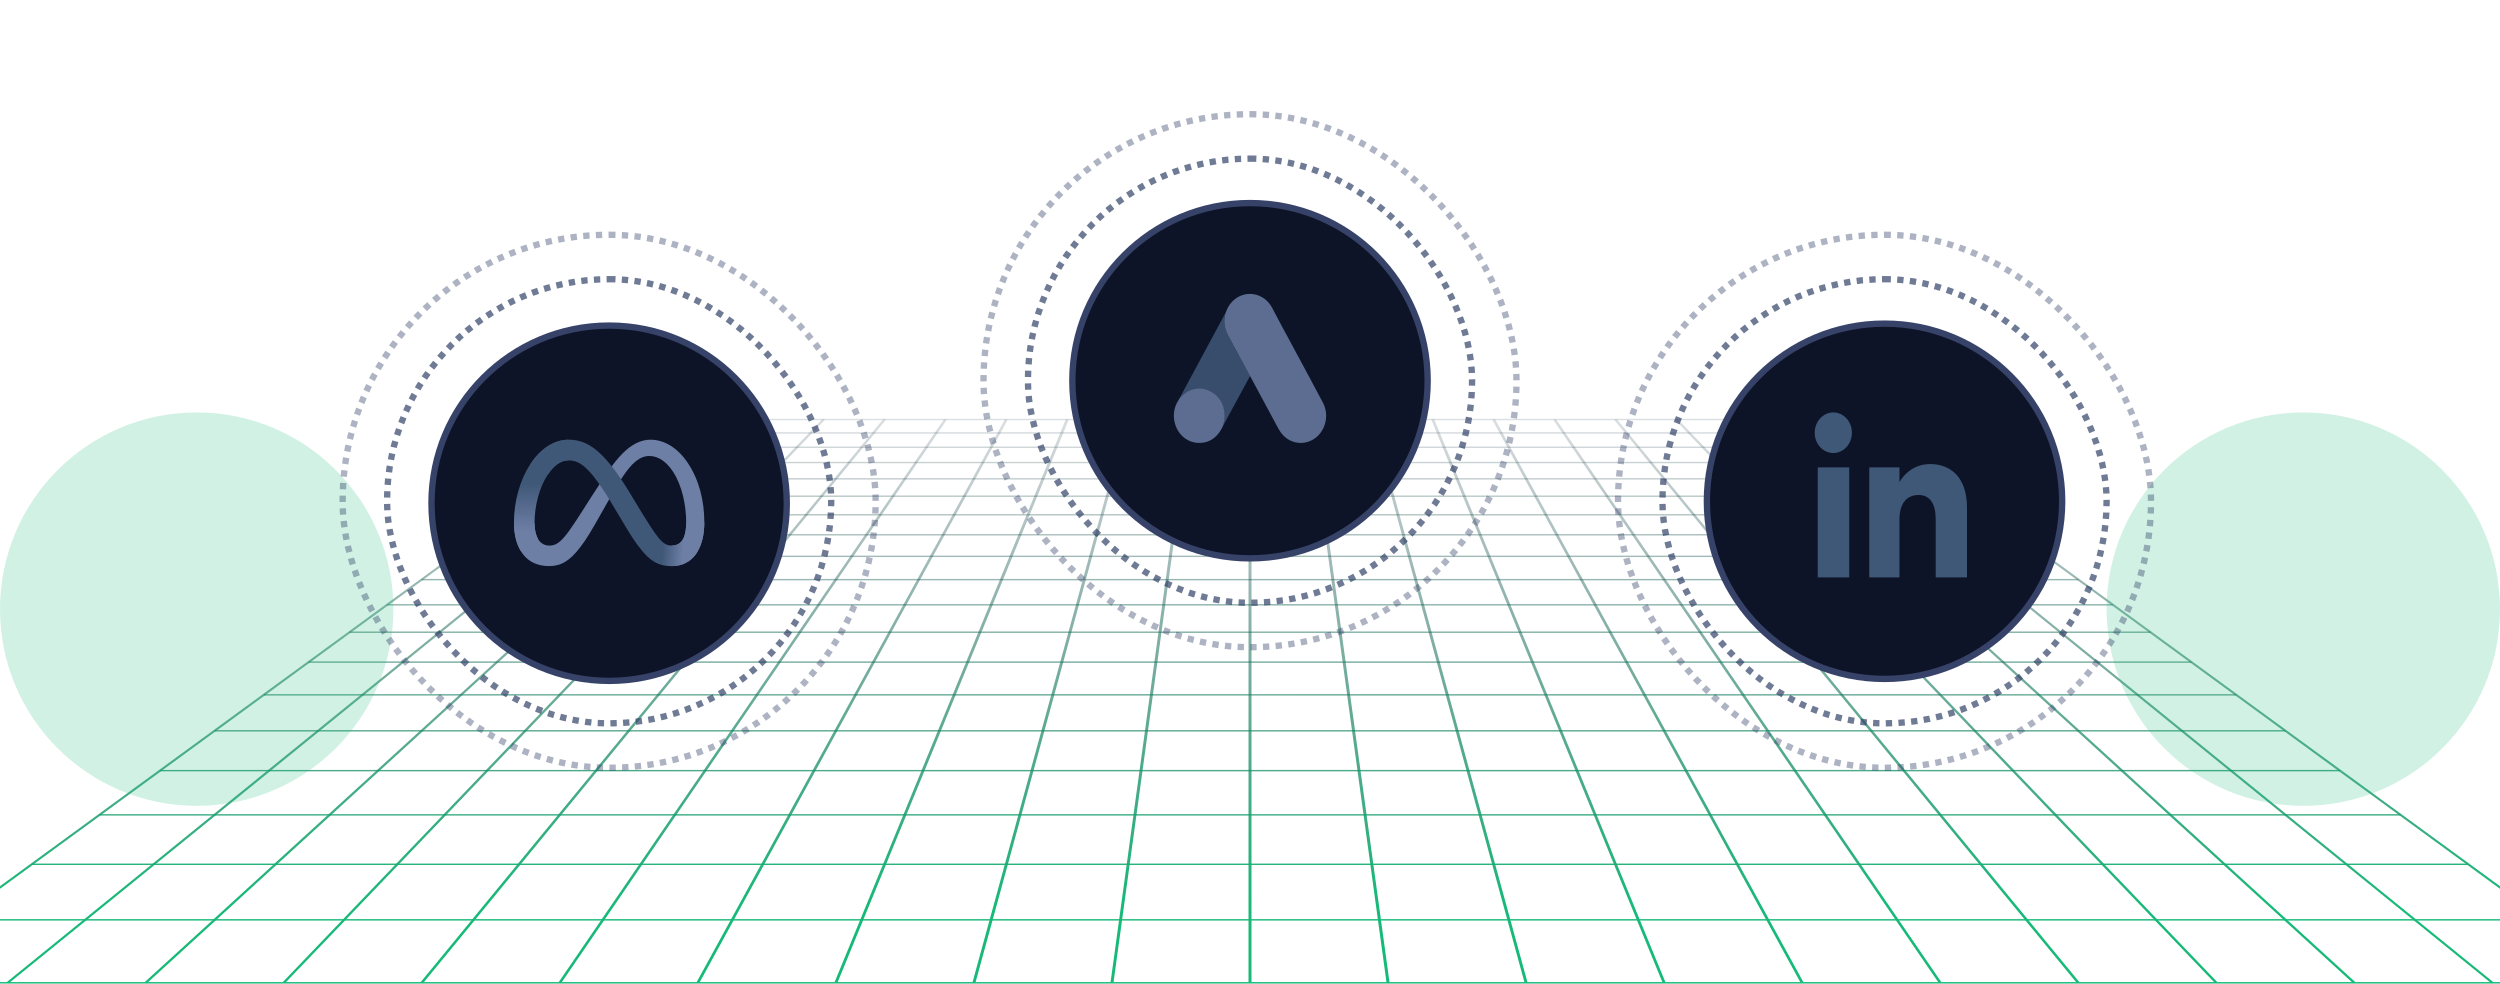
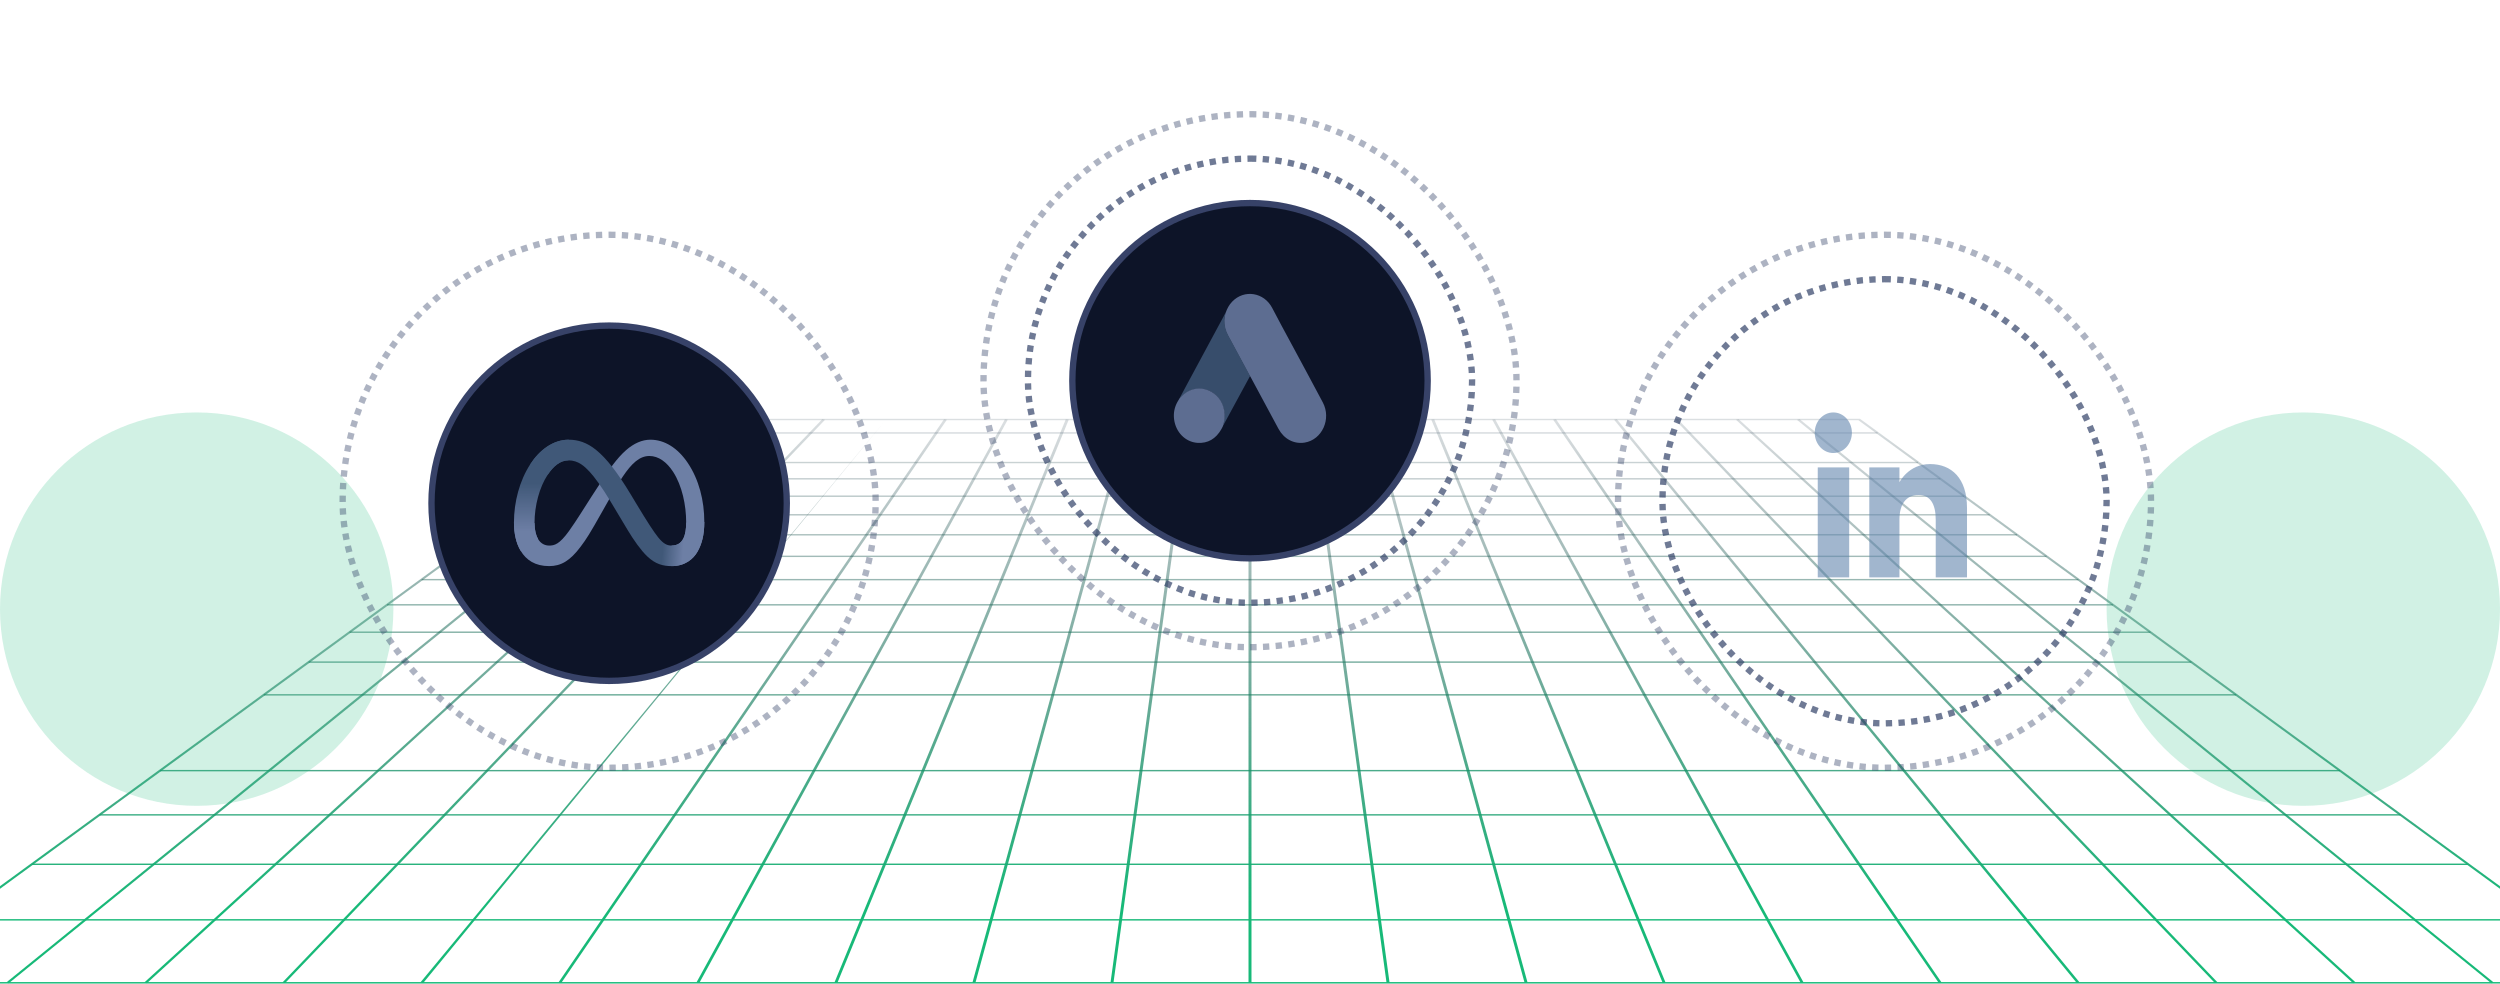
<svg xmlns="http://www.w3.org/2000/svg" width="394" height="155" viewBox="0 0 394 155" fill="none">
  <g clip-path="url(#clip0_83_3008)">
    <path d="M415 155H-21L-20.766 154.826L100.87 66H293.13L293.197 66.05L415 155ZM-20.131 154.777H414.131L292.871 66.223H101.129L-20.131 154.777Z" fill="url(#paint0_linear_83_3008)" />
    <path d="M393.013 154.839L392.612 154.95L283.202 66.174L283.603 66.05L393.013 154.839Z" fill="url(#paint1_linear_83_3008)" />
    <path d="M371.26 154.839L370.842 154.95L273.592 66.161L274.009 66.062L371.26 154.839Z" fill="url(#paint2_linear_83_3008)" />
    <path d="M349.515 154.851L349.08 154.938L263.989 66.161L264.416 66.062L349.515 154.851Z" fill="url(#paint3_linear_83_3008)" />
    <path d="M327.762 154.851L327.319 154.938L254.379 66.149L254.822 66.074L327.762 154.851Z" fill="url(#paint4_linear_83_3008)" />
    <path d="M306.008 154.864L305.557 154.926L244.777 66.149L245.228 66.074L306.008 154.864Z" fill="url(#paint5_linear_83_3008)" />
    <path d="M284.255 154.864L283.804 154.926L235.175 66.136L235.634 66.087L284.255 154.864Z" fill="url(#paint6_linear_83_3008)" />
    <path d="M262.502 154.876L262.042 154.913L225.572 66.136L226.032 66.087L262.502 154.876Z" fill="url(#paint7_linear_83_3008)" />
    <path d="M240.749 154.876L240.281 154.913L215.97 66.124L216.438 66.099L240.749 154.876Z" fill="url(#paint8_linear_83_3008)" />
    <path d="M218.996 154.888L218.519 154.901L206.368 66.124L206.836 66.099L218.996 154.888Z" fill="url(#paint9_linear_83_3008)" />
    <path d="M197.234 66.112H196.766V154.888H197.234V66.112Z" fill="url(#paint10_linear_83_3008)" />
    <path d="M187.64 66.124L175.481 154.901L175.013 154.888L187.164 66.099L187.64 66.124Z" fill="url(#paint11_linear_83_3008)" />
    <path d="M178.038 66.124L153.719 154.913L153.251 154.876L177.57 66.099L178.038 66.124Z" fill="url(#paint12_linear_83_3008)" />
    <path d="M168.436 66.136L131.966 154.913L131.498 154.876L167.968 66.087L168.436 66.136Z" fill="url(#paint13_linear_83_3008)" />
    <path d="M158.825 66.136L110.204 154.926L109.745 154.864L158.374 66.087L158.825 66.136Z" fill="url(#paint14_linear_83_3008)" />
    <path d="M149.223 66.149L88.443 154.926L87.992 154.864L148.78 66.074L149.223 66.149Z" fill="url(#paint15_linear_83_3008)" />
-     <path d="M139.621 66.149L66.681 154.938L66.238 154.851L139.178 66.074L139.621 66.149Z" fill="url(#paint16_linear_83_3008)" />
+     <path d="M139.621 66.149L66.681 154.938L66.238 154.851L139.621 66.149Z" fill="url(#paint16_linear_83_3008)" />
    <path d="M130.019 66.161L44.92 154.938L44.494 154.851L129.584 66.062L130.019 66.161Z" fill="url(#paint17_linear_83_3008)" />
    <path d="M120.408 66.161L23.158 154.95L22.74 154.839L119.99 66.062L120.408 66.161Z" fill="url(#paint18_linear_83_3008)" />
    <path d="M110.806 66.174L1.397 154.95L0.987 154.839L110.397 66.05L110.806 66.174Z" fill="url(#paint19_linear_83_3008)" />
    <path d="M295.905 68.121H98.087V68.344H295.905V68.121Z" fill="url(#paint20_linear_83_3008)" />
-     <path d="M299.005 70.378H95.003V70.601H299.005V70.378Z" fill="url(#paint21_linear_83_3008)" />
    <path d="M302.289 72.784H91.71V73.007H302.289V72.784Z" fill="url(#paint22_linear_83_3008)" />
    <path d="M305.799 75.351H88.201V75.575H305.799V75.351Z" fill="url(#paint23_linear_83_3008)" />
    <path d="M309.552 78.092H84.448V78.316H309.552V78.092Z" fill="url(#paint24_linear_83_3008)" />
    <path d="M313.571 81.019H80.429V81.243H313.571V81.019Z" fill="url(#paint25_linear_83_3008)" />
    <path d="M317.892 84.17H76.116V84.393H317.892V84.17Z" fill="url(#paint26_linear_83_3008)" />
    <path d="M322.538 87.568H71.47V87.791H322.538V87.568Z" fill="url(#paint27_linear_83_3008)" />
    <path d="M327.561 91.239H66.447V91.462H327.561V91.239Z" fill="url(#paint28_linear_83_3008)" />
    <path d="M332.993 95.208H61.007V95.431H332.993V95.208Z" fill="url(#paint29_linear_83_3008)" />
    <path d="M338.91 99.524H55.099V99.747H338.91V99.524Z" fill="url(#paint30_linear_83_3008)" />
    <path d="M345.361 104.237H48.647V104.46H345.361V104.237Z" fill="url(#paint31_linear_83_3008)" />
    <path d="M352.423 109.396H41.585V109.619H352.423V109.396Z" fill="url(#paint32_linear_83_3008)" />
-     <path d="M360.187 115.064H33.813V115.287H360.187V115.064Z" fill="url(#paint33_linear_83_3008)" />
    <path d="M368.778 121.34H25.231V121.563H368.778V121.34Z" fill="url(#paint34_linear_83_3008)" />
    <path d="M378.313 128.31H15.687V128.533H378.313V128.31Z" fill="url(#paint35_linear_83_3008)" />
    <path d="M388.976 136.099H5.024V136.322H388.976V136.099Z" fill="url(#paint36_linear_83_3008)" />
    <path d="M400.977 144.855H-6.969V145.078H400.977V144.855Z" fill="url(#paint37_linear_83_3008)" />
    <g opacity="0.2" filter="url(#filter0_f_83_3008)">
      <circle cx="31" cy="96" r="31" fill="#17B978" />
    </g>
    <g opacity="0.2" filter="url(#filter1_f_83_3008)">
      <circle cx="363" cy="96" r="31" fill="#17B978" />
    </g>
    <circle cx="96" cy="79.309" r="28" fill="#0D1428" stroke="#374268" />
    <g opacity="0.6">
      <path d="M84.24 82.434C84.24 83.58 84.492 84.459 84.82 84.991C85.251 85.688 85.894 85.983 86.549 85.983C87.394 85.983 88.167 85.773 89.657 83.713C90.85 82.062 92.257 79.744 93.203 78.291L94.805 75.83C95.918 74.12 97.207 72.22 98.684 70.931C99.89 69.88 101.191 69.296 102.5 69.296C104.698 69.296 106.792 70.57 108.394 72.958C110.148 75.574 110.999 78.869 110.999 82.269C110.999 84.291 110.601 85.776 109.923 86.95C109.268 88.085 107.991 89.218 105.843 89.218V85.983C107.682 85.983 108.141 84.293 108.141 82.359C108.141 79.603 107.498 76.545 106.083 74.36C105.078 72.81 103.776 71.863 102.344 71.863C100.794 71.863 99.548 73.031 98.147 75.114C97.402 76.221 96.637 77.569 95.778 79.091L94.833 80.765C92.935 84.131 92.454 84.898 91.504 86.163C89.84 88.379 88.419 89.218 86.549 89.218C84.33 89.218 82.927 88.258 82.058 86.81C81.348 85.63 81 84.082 81 82.319L84.24 82.434Z" fill="#AEC6F9" />
      <path d="M83.555 73.186C85.041 70.897 87.185 69.296 89.644 69.296C91.068 69.296 92.484 69.717 93.962 70.924C95.579 72.244 97.302 74.416 99.452 77.997L100.223 79.282C102.084 82.382 103.143 83.977 103.763 84.729C104.56 85.695 105.118 85.983 105.843 85.983C107.682 85.983 108.141 84.293 108.141 82.359L111 82.269C111 84.291 110.601 85.776 109.923 86.95C109.268 88.085 107.991 89.218 105.843 89.218C104.508 89.218 103.325 88.928 102.017 87.694C101.011 86.747 99.835 85.065 98.931 83.552L96.24 79.059C94.89 76.804 93.652 75.122 92.935 74.361C92.164 73.542 91.173 72.553 89.592 72.553C88.312 72.553 87.225 73.451 86.315 74.825L83.555 73.186Z" fill="url(#paint38_linear_83_3008)" />
      <path d="M89.591 72.553C88.311 72.553 87.224 73.451 86.314 74.825C85.028 76.766 84.24 79.658 84.24 82.434C84.24 83.579 84.492 84.459 84.82 84.991L82.058 86.81C81.348 85.63 81 84.082 81 82.319C81 79.111 81.88 75.768 83.555 73.186C85.04 70.897 87.184 69.296 89.643 69.296L89.591 72.553Z" fill="url(#paint39_linear_83_3008)" />
    </g>
-     <circle cx="297" cy="79" r="28" fill="#0D1428" stroke="#374268" />
    <path opacity="0.6" fill-rule="evenodd" clip-rule="evenodd" d="M310 91H305.069V81.901C305.069 79.406 304.194 78.012 302.371 78.012C300.388 78.012 299.352 79.463 299.352 81.901V91H294.6V73.667H299.352V76.001C299.352 76.001 300.781 73.137 304.177 73.137C307.57 73.137 310 75.382 310 80.026V91ZM288.93 71.397C287.312 71.397 286 69.965 286 68.198C286 66.432 287.312 65 288.93 65C290.549 65 291.86 66.432 291.86 68.198C291.86 69.965 290.549 71.397 288.93 71.397ZM286.477 91H291.432V73.667H286.477V91Z" fill="#6285AD" />
    <circle cx="197" cy="60" r="28" fill="#0D1428" stroke="#374268" />
    <g opacity="0.5">
      <path d="M193.167 49.278C193.399 48.626 193.718 48.026 194.191 47.539C196.086 45.562 199.217 46.059 200.503 48.543C201.47 50.427 202.494 52.27 203.49 54.133C205.152 57.228 206.834 60.323 208.477 63.428C209.859 66.026 208.361 69.307 205.616 69.752C203.934 70.021 202.359 69.193 201.489 67.579C200.029 64.856 198.56 62.134 197.101 59.422C197.072 59.36 197.033 59.308 196.994 59.256C196.84 59.122 196.772 58.925 196.675 58.749C196.028 57.528 195.361 56.317 194.713 55.106C194.298 54.319 193.863 53.543 193.447 52.756C193.07 52.052 192.896 51.286 192.916 50.479C192.945 50.065 192.993 49.651 193.167 49.278Z" fill="#AEC6F9" />
      <path d="M193.167 49.277C193.08 49.65 193.003 50.023 192.983 50.416C192.954 51.285 193.157 52.093 193.563 52.848C194.626 54.805 195.69 56.771 196.743 58.738C196.84 58.914 196.917 59.09 197.014 59.256C196.434 60.332 195.854 61.398 195.264 62.475C194.452 63.975 193.641 65.487 192.819 66.988C192.78 66.988 192.771 66.967 192.761 66.936C192.751 66.853 192.78 66.781 192.8 66.698C193.196 65.145 192.867 63.769 191.872 62.589C191.263 61.874 190.49 61.471 189.6 61.336C188.44 61.16 187.416 61.481 186.498 62.257C186.333 62.392 186.227 62.589 186.034 62.692C185.995 62.692 185.976 62.671 185.966 62.64C186.43 61.781 186.884 60.922 187.348 60.063C189.262 56.502 191.176 52.941 193.099 49.391C193.119 49.35 193.148 49.319 193.167 49.277Z" fill="#6285AD" />
      <path d="M186.005 62.671C186.189 62.495 186.363 62.309 186.556 62.143C188.905 60.156 192.433 61.595 192.945 64.741C193.071 65.497 193.003 66.222 192.79 66.946C192.781 67.008 192.771 67.06 192.752 67.122C192.665 67.288 192.587 67.464 192.491 67.629C191.63 69.151 190.364 69.906 188.702 69.793C186.798 69.648 185.299 68.116 185.038 66.087C184.913 65.104 185.096 64.182 185.57 63.334C185.667 63.147 185.783 62.982 185.889 62.795C185.937 62.754 185.918 62.671 186.005 62.671Z" fill="#AEC6F9" />
    </g>
-     <rect opacity="0.7" x="61" y="44" width="70" height="70" rx="35" stroke="#334268" stroke-dasharray="1 1" />
    <rect opacity="0.4" x="54" y="37" width="84" height="84" rx="42" stroke="#334268" stroke-dasharray="1 1" />
    <rect opacity="0.7" x="162" y="25" width="70" height="70" rx="35" stroke="#334268" stroke-dasharray="1 1" />
    <rect opacity="0.4" x="155" y="18" width="84" height="84" rx="42" stroke="#334268" stroke-dasharray="1 1" />
    <rect opacity="0.7" x="262" y="44" width="70" height="70" rx="35" stroke="#334268" stroke-dasharray="1 1" />
    <rect opacity="0.4" x="255" y="37" width="84" height="84" rx="42" stroke="#334268" stroke-dasharray="1 1" />
  </g>
  <defs>
    <filter id="filter0_f_83_3008" x="-80" y="-15" width="222" height="222" filterUnits="userSpaceOnUse" color-interpolation-filters="sRGB">
      <feFlood flood-opacity="0" result="BackgroundImageFix" />
      <feBlend mode="normal" in="SourceGraphic" in2="BackgroundImageFix" result="shape" />
      <feGaussianBlur stdDeviation="40" result="effect1_foregroundBlur_83_3008" />
    </filter>
    <filter id="filter1_f_83_3008" x="252" y="-15" width="222" height="222" filterUnits="userSpaceOnUse" color-interpolation-filters="sRGB">
      <feFlood flood-opacity="0" result="BackgroundImageFix" />
      <feBlend mode="normal" in="SourceGraphic" in2="BackgroundImageFix" result="shape" />
      <feGaussianBlur stdDeviation="40" result="effect1_foregroundBlur_83_3008" />
    </filter>
    <linearGradient id="paint0_linear_83_3008" x1="197" y1="142.5" x2="196.882" y2="30.4" gradientUnits="userSpaceOnUse">
      <stop stop-color="#17B978" />
      <stop offset="0.8" stop-color="#0B0E2B" stop-opacity="0" />
    </linearGradient>
    <linearGradient id="paint1_linear_83_3008" x1="197" y1="142.5" x2="196.882" y2="30.4" gradientUnits="userSpaceOnUse">
      <stop stop-color="#17B978" />
      <stop offset="0.8" stop-color="#0B0E2B" stop-opacity="0" />
    </linearGradient>
    <linearGradient id="paint2_linear_83_3008" x1="197" y1="142.5" x2="196.882" y2="30.4" gradientUnits="userSpaceOnUse">
      <stop stop-color="#17B978" />
      <stop offset="0.8" stop-color="#0B0E2B" stop-opacity="0" />
    </linearGradient>
    <linearGradient id="paint3_linear_83_3008" x1="197" y1="142.5" x2="196.882" y2="30.4" gradientUnits="userSpaceOnUse">
      <stop stop-color="#17B978" />
      <stop offset="0.8" stop-color="#0B0E2B" stop-opacity="0" />
    </linearGradient>
    <linearGradient id="paint4_linear_83_3008" x1="197" y1="142.5" x2="196.882" y2="30.4" gradientUnits="userSpaceOnUse">
      <stop stop-color="#17B978" />
      <stop offset="0.8" stop-color="#0B0E2B" stop-opacity="0" />
    </linearGradient>
    <linearGradient id="paint5_linear_83_3008" x1="197" y1="142.5" x2="196.882" y2="30.4" gradientUnits="userSpaceOnUse">
      <stop stop-color="#17B978" />
      <stop offset="0.8" stop-color="#0B0E2B" stop-opacity="0" />
    </linearGradient>
    <linearGradient id="paint6_linear_83_3008" x1="197" y1="142.5" x2="196.882" y2="30.4" gradientUnits="userSpaceOnUse">
      <stop stop-color="#17B978" />
      <stop offset="0.8" stop-color="#0B0E2B" stop-opacity="0" />
    </linearGradient>
    <linearGradient id="paint7_linear_83_3008" x1="197" y1="142.5" x2="196.882" y2="30.4" gradientUnits="userSpaceOnUse">
      <stop stop-color="#17B978" />
      <stop offset="0.8" stop-color="#0B0E2B" stop-opacity="0" />
    </linearGradient>
    <linearGradient id="paint8_linear_83_3008" x1="197" y1="142.5" x2="196.882" y2="30.4" gradientUnits="userSpaceOnUse">
      <stop stop-color="#17B978" />
      <stop offset="0.8" stop-color="#0B0E2B" stop-opacity="0" />
    </linearGradient>
    <linearGradient id="paint9_linear_83_3008" x1="197" y1="142.5" x2="196.882" y2="30.4" gradientUnits="userSpaceOnUse">
      <stop stop-color="#17B978" />
      <stop offset="0.8" stop-color="#0B0E2B" stop-opacity="0" />
    </linearGradient>
    <linearGradient id="paint10_linear_83_3008" x1="197" y1="142.5" x2="196.882" y2="30.4" gradientUnits="userSpaceOnUse">
      <stop stop-color="#17B978" />
      <stop offset="0.8" stop-color="#0B0E2B" stop-opacity="0" />
    </linearGradient>
    <linearGradient id="paint11_linear_83_3008" x1="197" y1="142.5" x2="196.882" y2="30.4" gradientUnits="userSpaceOnUse">
      <stop stop-color="#17B978" />
      <stop offset="0.8" stop-color="#0B0E2B" stop-opacity="0" />
    </linearGradient>
    <linearGradient id="paint12_linear_83_3008" x1="197" y1="142.5" x2="196.882" y2="30.4" gradientUnits="userSpaceOnUse">
      <stop stop-color="#17B978" />
      <stop offset="0.8" stop-color="#0B0E2B" stop-opacity="0" />
    </linearGradient>
    <linearGradient id="paint13_linear_83_3008" x1="197" y1="142.5" x2="196.882" y2="30.4" gradientUnits="userSpaceOnUse">
      <stop stop-color="#17B978" />
      <stop offset="0.8" stop-color="#0B0E2B" stop-opacity="0" />
    </linearGradient>
    <linearGradient id="paint14_linear_83_3008" x1="197" y1="142.5" x2="196.882" y2="30.4" gradientUnits="userSpaceOnUse">
      <stop stop-color="#17B978" />
      <stop offset="0.8" stop-color="#0B0E2B" stop-opacity="0" />
    </linearGradient>
    <linearGradient id="paint15_linear_83_3008" x1="197" y1="142.5" x2="196.882" y2="30.4" gradientUnits="userSpaceOnUse">
      <stop stop-color="#17B978" />
      <stop offset="0.8" stop-color="#0B0E2B" stop-opacity="0" />
    </linearGradient>
    <linearGradient id="paint16_linear_83_3008" x1="197" y1="142.5" x2="196.882" y2="30.4" gradientUnits="userSpaceOnUse">
      <stop stop-color="#17B978" />
      <stop offset="0.8" stop-color="#0B0E2B" stop-opacity="0" />
    </linearGradient>
    <linearGradient id="paint17_linear_83_3008" x1="197" y1="142.5" x2="196.882" y2="30.4" gradientUnits="userSpaceOnUse">
      <stop stop-color="#17B978" />
      <stop offset="0.8" stop-color="#0B0E2B" stop-opacity="0" />
    </linearGradient>
    <linearGradient id="paint18_linear_83_3008" x1="197" y1="142.5" x2="196.882" y2="30.4" gradientUnits="userSpaceOnUse">
      <stop stop-color="#17B978" />
      <stop offset="0.8" stop-color="#0B0E2B" stop-opacity="0" />
    </linearGradient>
    <linearGradient id="paint19_linear_83_3008" x1="197" y1="142.5" x2="196.882" y2="30.4" gradientUnits="userSpaceOnUse">
      <stop stop-color="#17B978" />
      <stop offset="0.8" stop-color="#0B0E2B" stop-opacity="0" />
    </linearGradient>
    <linearGradient id="paint20_linear_83_3008" x1="197" y1="142.5" x2="196.882" y2="30.4" gradientUnits="userSpaceOnUse">
      <stop stop-color="#17B978" />
      <stop offset="0.8" stop-color="#0B0E2B" stop-opacity="0" />
    </linearGradient>
    <linearGradient id="paint21_linear_83_3008" x1="197" y1="142.5" x2="196.882" y2="30.4" gradientUnits="userSpaceOnUse">
      <stop stop-color="#17B978" />
      <stop offset="0.8" stop-color="#0B0E2B" stop-opacity="0" />
    </linearGradient>
    <linearGradient id="paint22_linear_83_3008" x1="197" y1="142.5" x2="196.882" y2="30.4" gradientUnits="userSpaceOnUse">
      <stop stop-color="#17B978" />
      <stop offset="0.8" stop-color="#0B0E2B" stop-opacity="0" />
    </linearGradient>
    <linearGradient id="paint23_linear_83_3008" x1="197" y1="142.5" x2="196.882" y2="30.4" gradientUnits="userSpaceOnUse">
      <stop stop-color="#17B978" />
      <stop offset="0.8" stop-color="#0B0E2B" stop-opacity="0" />
    </linearGradient>
    <linearGradient id="paint24_linear_83_3008" x1="197" y1="142.5" x2="196.882" y2="30.4" gradientUnits="userSpaceOnUse">
      <stop stop-color="#17B978" />
      <stop offset="0.8" stop-color="#0B0E2B" stop-opacity="0" />
    </linearGradient>
    <linearGradient id="paint25_linear_83_3008" x1="197" y1="142.5" x2="196.882" y2="30.4" gradientUnits="userSpaceOnUse">
      <stop stop-color="#17B978" />
      <stop offset="0.8" stop-color="#0B0E2B" stop-opacity="0" />
    </linearGradient>
    <linearGradient id="paint26_linear_83_3008" x1="197" y1="142.5" x2="196.882" y2="30.4" gradientUnits="userSpaceOnUse">
      <stop stop-color="#17B978" />
      <stop offset="0.8" stop-color="#0B0E2B" stop-opacity="0" />
    </linearGradient>
    <linearGradient id="paint27_linear_83_3008" x1="197" y1="142.5" x2="196.882" y2="30.4" gradientUnits="userSpaceOnUse">
      <stop stop-color="#17B978" />
      <stop offset="0.8" stop-color="#0B0E2B" stop-opacity="0" />
    </linearGradient>
    <linearGradient id="paint28_linear_83_3008" x1="197" y1="142.5" x2="196.882" y2="30.4" gradientUnits="userSpaceOnUse">
      <stop stop-color="#17B978" />
      <stop offset="0.8" stop-color="#0B0E2B" stop-opacity="0" />
    </linearGradient>
    <linearGradient id="paint29_linear_83_3008" x1="197" y1="142.5" x2="196.882" y2="30.4" gradientUnits="userSpaceOnUse">
      <stop stop-color="#17B978" />
      <stop offset="0.8" stop-color="#0B0E2B" stop-opacity="0" />
    </linearGradient>
    <linearGradient id="paint30_linear_83_3008" x1="197" y1="142.5" x2="196.882" y2="30.4" gradientUnits="userSpaceOnUse">
      <stop stop-color="#17B978" />
      <stop offset="0.8" stop-color="#0B0E2B" stop-opacity="0" />
    </linearGradient>
    <linearGradient id="paint31_linear_83_3008" x1="197" y1="142.5" x2="196.882" y2="30.4" gradientUnits="userSpaceOnUse">
      <stop stop-color="#17B978" />
      <stop offset="0.8" stop-color="#0B0E2B" stop-opacity="0" />
    </linearGradient>
    <linearGradient id="paint32_linear_83_3008" x1="197" y1="142.5" x2="196.882" y2="30.4" gradientUnits="userSpaceOnUse">
      <stop stop-color="#17B978" />
      <stop offset="0.8" stop-color="#0B0E2B" stop-opacity="0" />
    </linearGradient>
    <linearGradient id="paint33_linear_83_3008" x1="197" y1="142.5" x2="196.882" y2="30.4" gradientUnits="userSpaceOnUse">
      <stop stop-color="#17B978" />
      <stop offset="0.8" stop-color="#0B0E2B" stop-opacity="0" />
    </linearGradient>
    <linearGradient id="paint34_linear_83_3008" x1="197" y1="142.5" x2="196.882" y2="30.4" gradientUnits="userSpaceOnUse">
      <stop stop-color="#17B978" />
      <stop offset="0.8" stop-color="#0B0E2B" stop-opacity="0" />
    </linearGradient>
    <linearGradient id="paint35_linear_83_3008" x1="197" y1="142.5" x2="196.882" y2="30.4" gradientUnits="userSpaceOnUse">
      <stop stop-color="#17B978" />
      <stop offset="0.8" stop-color="#0B0E2B" stop-opacity="0" />
    </linearGradient>
    <linearGradient id="paint36_linear_83_3008" x1="197" y1="142.5" x2="196.882" y2="30.4" gradientUnits="userSpaceOnUse">
      <stop stop-color="#17B978" />
      <stop offset="0.8" stop-color="#0B0E2B" stop-opacity="0" />
    </linearGradient>
    <linearGradient id="paint37_linear_83_3008" x1="197" y1="142.5" x2="196.882" y2="30.4" gradientUnits="userSpaceOnUse">
      <stop stop-color="#17B978" />
      <stop offset="0.8" stop-color="#0B0E2B" stop-opacity="0" />
    </linearGradient>
    <linearGradient id="paint38_linear_83_3008" x1="88.882" y1="80.991" x2="108.02" y2="82.543" gradientUnits="userSpaceOnUse">
      <stop offset="0.83" stop-color="#6285AD" />
      <stop offset="1" stop-color="#AEC6F9" />
    </linearGradient>
    <linearGradient id="paint39_linear_83_3008" x1="85.695" y1="83.794" x2="85.695" y2="76.18" gradientUnits="userSpaceOnUse">
      <stop stop-color="#AEC6F9" />
      <stop offset="1" stop-color="#6285AD" />
    </linearGradient>
    <clipPath id="clip0_83_3008">
      <rect width="394" height="155" fill="white" />
    </clipPath>
  </defs>
</svg>